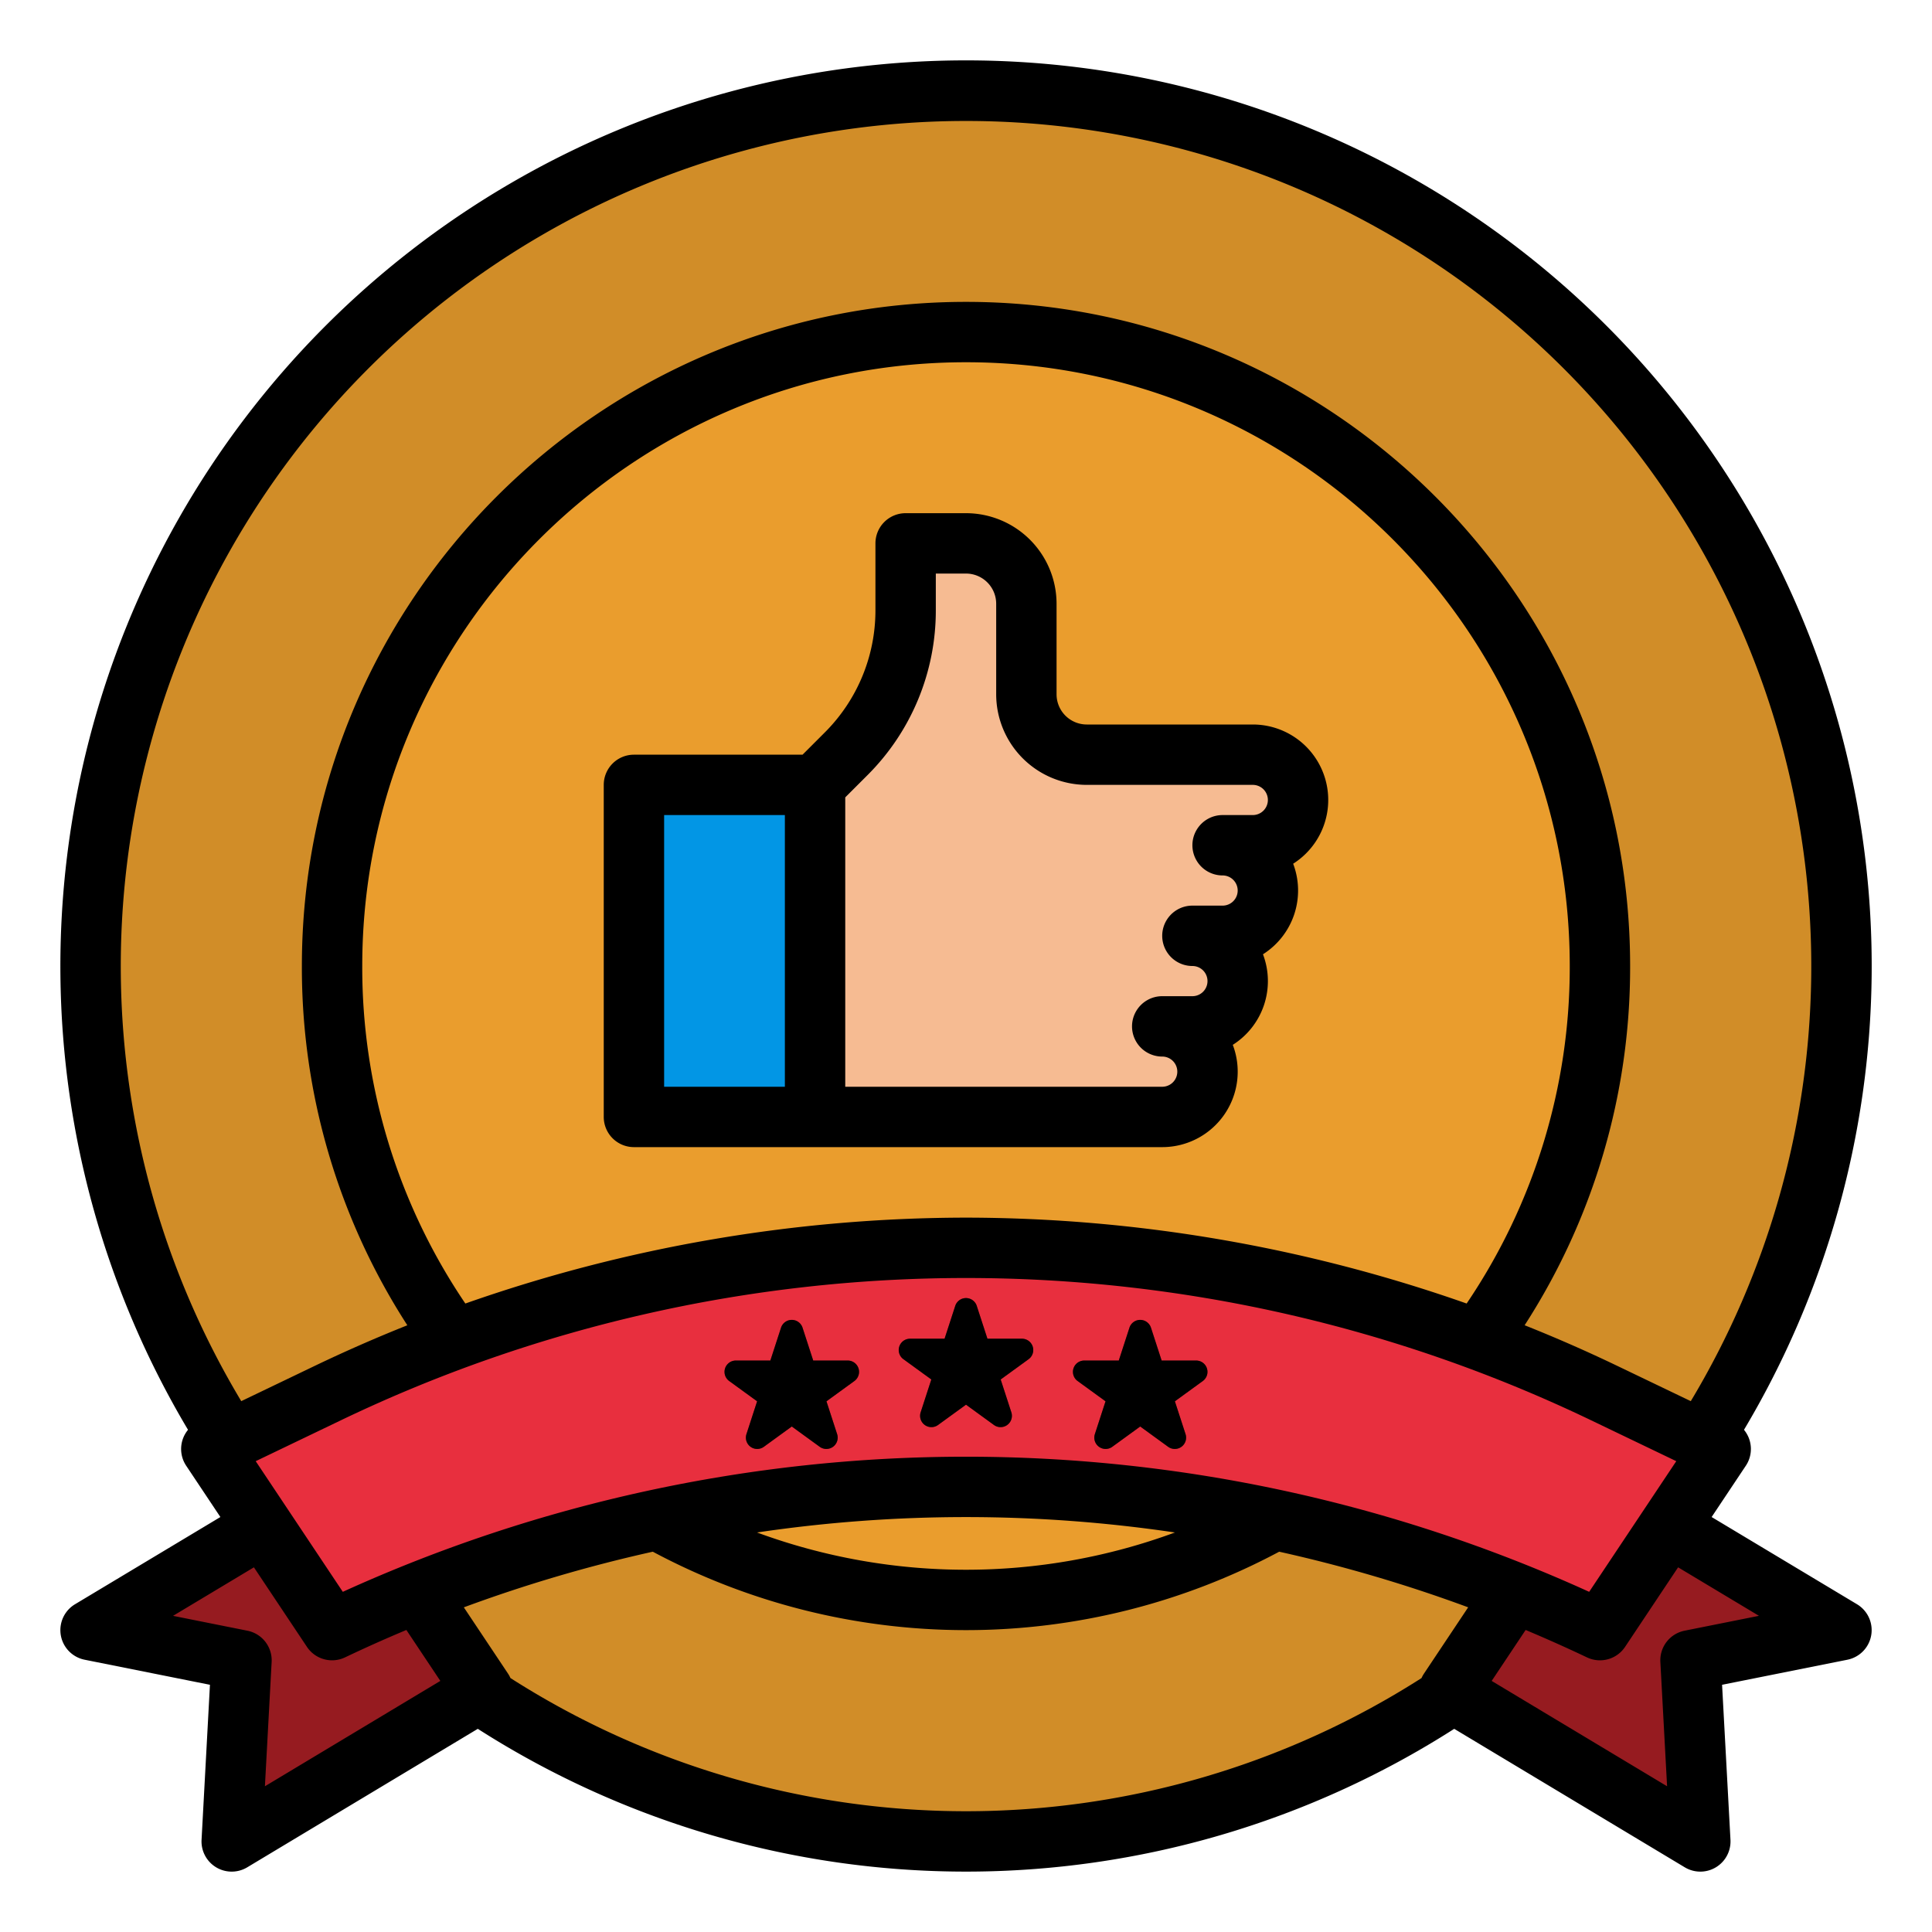
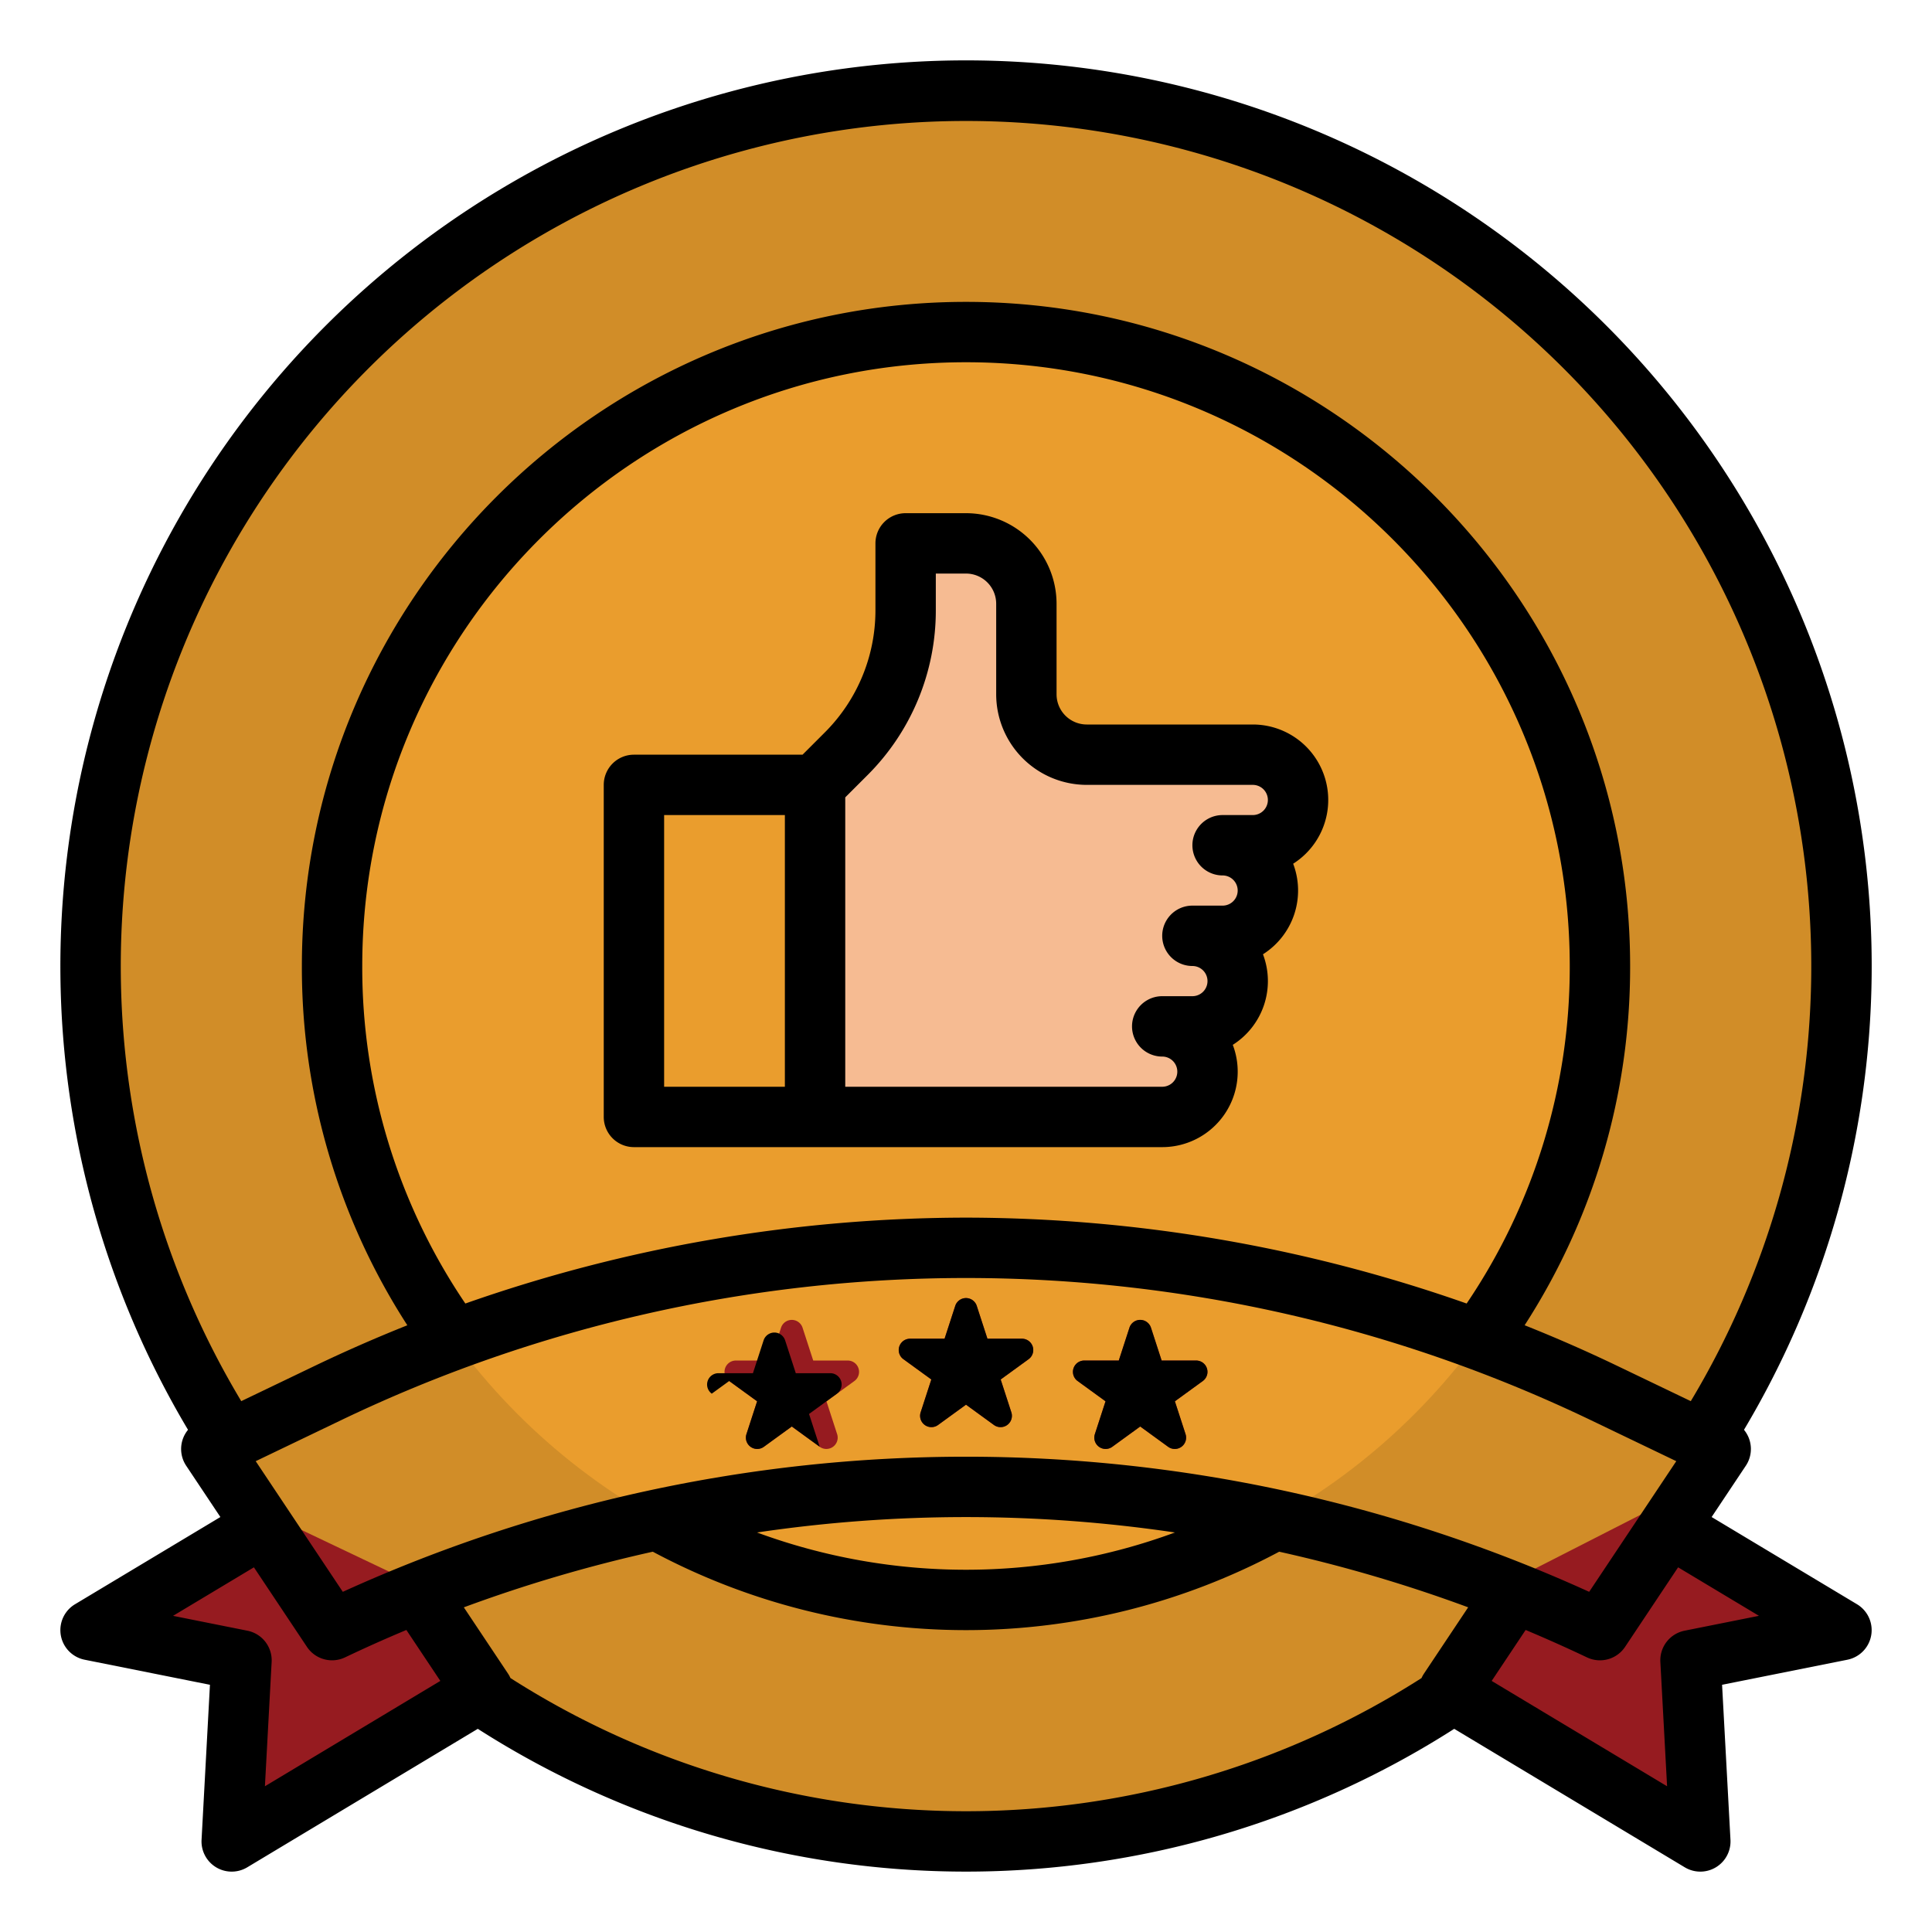
<svg xmlns="http://www.w3.org/2000/svg" height="512" viewBox="0 0 512 512" width="512">
  <g id="filled_outline" data-name="filled outline">
    <circle cx="256" cy="256" fill="#d18d28" r="232" />
    <circle cx="256" cy="256" fill="#ea9d2d" r="168" />
    <path d="m73.398 402.361-49.398 29.639 40 8-2.597 48 66.597-40-19.199-28.798z" fill="#961b20" />
    <path d="m436 400.8 52 31.2-40 8 2.597 48-66.597-40 20.878-31.317z" fill="#961b20" />
-     <path d="m168 208h48v88h-48z" fill="#0296e5" />
    <path d="m344 212a12 12 0 0 0 -12-12h-44a16 16 0 0 1 -16-16v-24a16 16 0 0 0 -16-16h-16v17.632a54 54 0 0 1 -15.816 38.184l-8.184 8.184v88h92a12 12 0 0 0 0-24h8a12 12 0 0 0 0-24h8a12 12 0 0 0 0-24h8a12 12 0 0 0 12-12z" fill="#f6bb92" />
-     <path d="m86.907 369.165-30.907 14.835 32 48a390.756 390.756 0 0 1 336 0l32-48-30.907-14.835a390.754 390.754 0 0 0 -338.186 0z" fill="#e82f3e" />
    <g fill="#961b20">
      <path d="m258.853 346.073 2.827 8.7h9.147a3 3 0 0 1 1.763 5.427l-7.4 5.377 2.827 8.7a3 3 0 0 1 -4.617 3.354l-7.4-5.377-7.4 5.377a3 3 0 0 1 -4.617-3.354l2.827-8.7-7.4-5.377a3 3 0 0 1 1.763-5.427h9.147l2.827-8.7a3 3 0 0 1 5.706 0z" />
      <path d="m212.686 351.857 2.827 8.7h9.147a3 3 0 0 1 1.763 5.427l-7.4 5.377 2.826 8.7a3 3 0 0 1 -4.616 3.354l-7.4-5.376-7.4 5.376a3 3 0 0 1 -4.617-3.354l2.827-8.7-7.4-5.377a3 3 0 0 1 1.764-5.427h9.147l2.827-8.7a3 3 0 0 1 5.705 0z" />
      <path d="m305.02 351.857 2.827 8.7h9.147a3 3 0 0 1 1.764 5.427l-7.4 5.377 2.827 8.7a3 3 0 0 1 -4.617 3.354l-7.4-5.376-7.4 5.376a3 3 0 0 1 -4.616-3.354l2.826-8.7-7.4-5.377a3 3 0 0 1 1.763-5.427h9.147l2.827-8.7a3 3 0 0 1 5.705 0z" />
    </g>
    <path d="m256 16a240.05 240.05 0 0 0 -206.173 362.916 7.991 7.991 0 0 0 -.483 9.522l9.06 13.59-38.52 23.112a8 8 0 0 0 2.547 14.705l33.207 6.641-2.223 41.081a8 8 0 0 0 12.107 7.291l61.1-36.7a240.12 240.12 0 0 0 258.763 0l61.1 36.7a8 8 0 0 0 12.107-7.291l-2.223-41.081 33.207-6.641a8 8 0 0 0 2.547-14.705l-38.523-23.112 9.06-13.59a7.992 7.992 0 0 0 -.485-9.525 240.026 240.026 0 0 0 -206.175-362.913zm-165.631 360.377a382.764 382.764 0 0 1 331.262 0l22.6 10.85-23.083 34.625a398.732 398.732 0 0 0 -330.3 0l-23.082-34.625zm165.631-53.692a401.343 401.343 0 0 0 -132.68 22.763 158.725 158.725 0 0 1 -27.32-89.448c0-88.225 71.775-160 160-160s160 71.775 160 160a158.815 158.815 0 0 1 -27.325 89.446 401.338 401.338 0 0 0 -132.675-22.761zm55.37 83.439a160.163 160.163 0 0 1 -110.743 0 377.593 377.593 0 0 1 110.743 0zm-241.164 67.257 1.782-32.948a8 8 0 0 0 -6.419-8.278l-19.709-3.941 21.43-12.858 14.054 21.082a8 8 0 0 0 10.095 2.785q8.032-3.825 16.253-7.263l9 13.5zm65.076-28.67a8.057 8.057 0 0 0 -.626-1.149l-11.736-17.6a386.228 386.228 0 0 1 50.08-14.745 176.124 176.124 0 0 0 166 0 385.992 385.992 0 0 1 50.081 14.74l-11.736 17.6a7.942 7.942 0 0 0 -.625 1.148 224.122 224.122 0 0 1 -241.437 0zm330.858-16.5-19.709 3.941a8 8 0 0 0 -6.419 8.278l1.782 32.948-46.485-27.918 9-13.5q8.213 3.446 16.253 7.263a8 8 0 0 0 10.1-2.785l14.054-21.082zm-18.067-56.892-19.518-9.369q-12.058-5.787-24.512-10.745a174.7 174.7 0 0 0 27.957-95.205c0-97.047-78.953-176-176-176s-176 78.953-176 176a174.6 174.6 0 0 0 27.949 95.211q-12.436 4.959-24.5 10.742l-19.513 9.366a224 224 0 1 1 384.141 0z" />
    <path d="m332 192h-44a8.009 8.009 0 0 1 -8-8v-24a24.028 24.028 0 0 0 -24-24h-16a8 8 0 0 0 -8 8v17.633a45.692 45.692 0 0 1 -13.474 32.526l-5.84 5.841h-44.686a8 8 0 0 0 -8 8v88a8 8 0 0 0 8 8h140a20 20 0 0 0 18.7-27.106 19.991 19.991 0 0 0 8-24 19.991 19.991 0 0 0 8-24 20 20 0 0 0 -10.7-36.894zm-156 24h32v72h-32zm156 0h-8a8 8 0 0 0 0 16 4 4 0 0 1 0 8h-8a8 8 0 0 0 0 16 4 4 0 0 1 0 8h-8a8 8 0 0 0 0 16 4 4 0 0 1 0 8h-84v-76.687l5.841-5.839a61.6 61.6 0 0 0 18.159-43.841v-9.633h8a8.009 8.009 0 0 1 8 8v24a24.028 24.028 0 0 0 24 24h44a4 4 0 0 1 0 8z" />
    <path d="m239.41 360.2 7.4 5.377-2.827 8.7a3 3 0 0 0 4.617 3.355l7.4-5.377 7.4 5.377a3 3 0 0 0 4.617-3.355l-2.827-8.7 7.4-5.377a3 3 0 0 0 -1.763-5.427h-9.147l-2.827-8.7a3 3 0 0 0 -5.706 0l-2.827 8.7h-9.147a3 3 0 0 0 -1.763 5.427z" />
-     <path d="m193.242 365.983 7.4 5.377-2.827 8.7a3 3 0 0 0 4.617 3.355l7.4-5.377 7.4 5.377a3 3 0 0 0 4.617-3.355l-2.827-8.7 7.4-5.377a3 3 0 0 0 -1.763-5.427h-9.148l-2.826-8.7a3 3 0 0 0 -5.707 0l-2.826 8.7h-9.147a3 3 0 0 0 -1.763 5.427z" />
+     <path d="m193.242 365.983 7.4 5.377-2.827 8.7a3 3 0 0 0 4.617 3.355l7.4-5.377 7.4 5.377l-2.827-8.7 7.4-5.377a3 3 0 0 0 -1.763-5.427h-9.148l-2.826-8.7a3 3 0 0 0 -5.707 0l-2.826 8.7h-9.147a3 3 0 0 0 -1.763 5.427z" />
    <path d="m285.577 365.983 7.4 5.377-2.827 8.7a3 3 0 0 0 4.617 3.355l7.4-5.377 7.4 5.377a3 3 0 0 0 4.617-3.355l-2.827-8.7 7.4-5.377a3 3 0 0 0 -1.764-5.427h-9.147l-2.826-8.7a3 3 0 0 0 -5.707 0l-2.826 8.7h-9.147a3 3 0 0 0 -1.763 5.427z" />
  </g>
</svg>